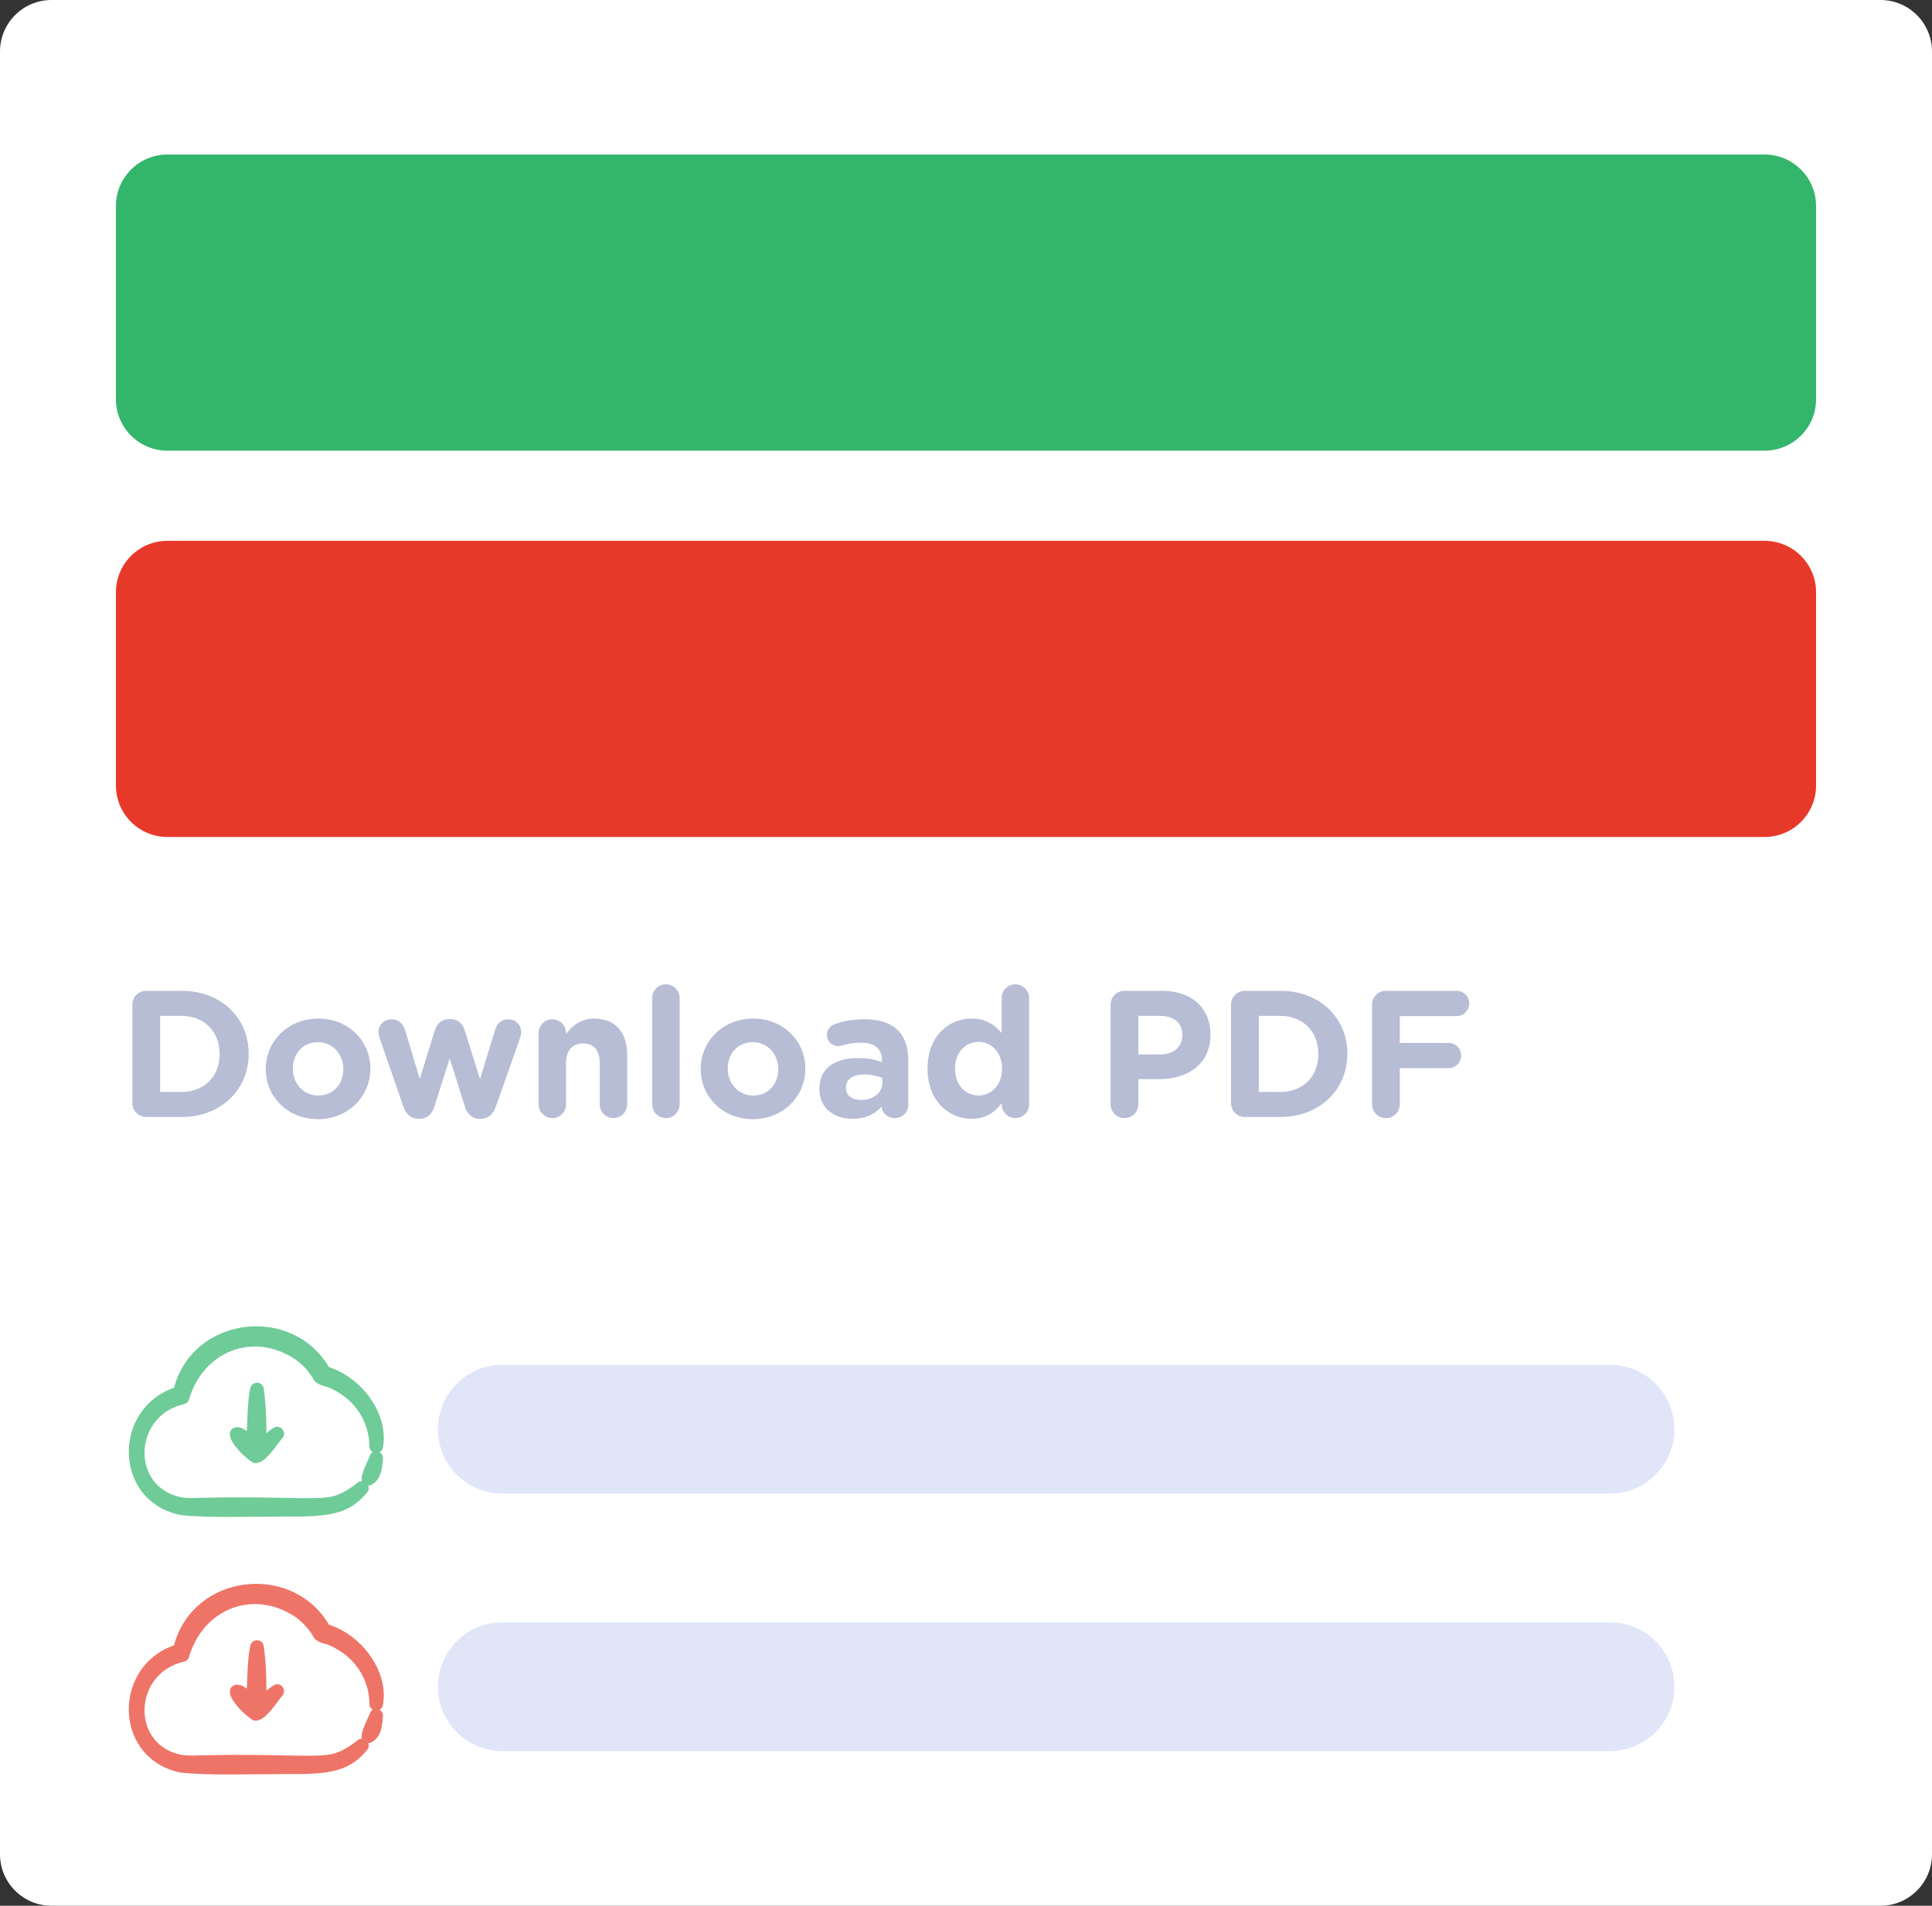
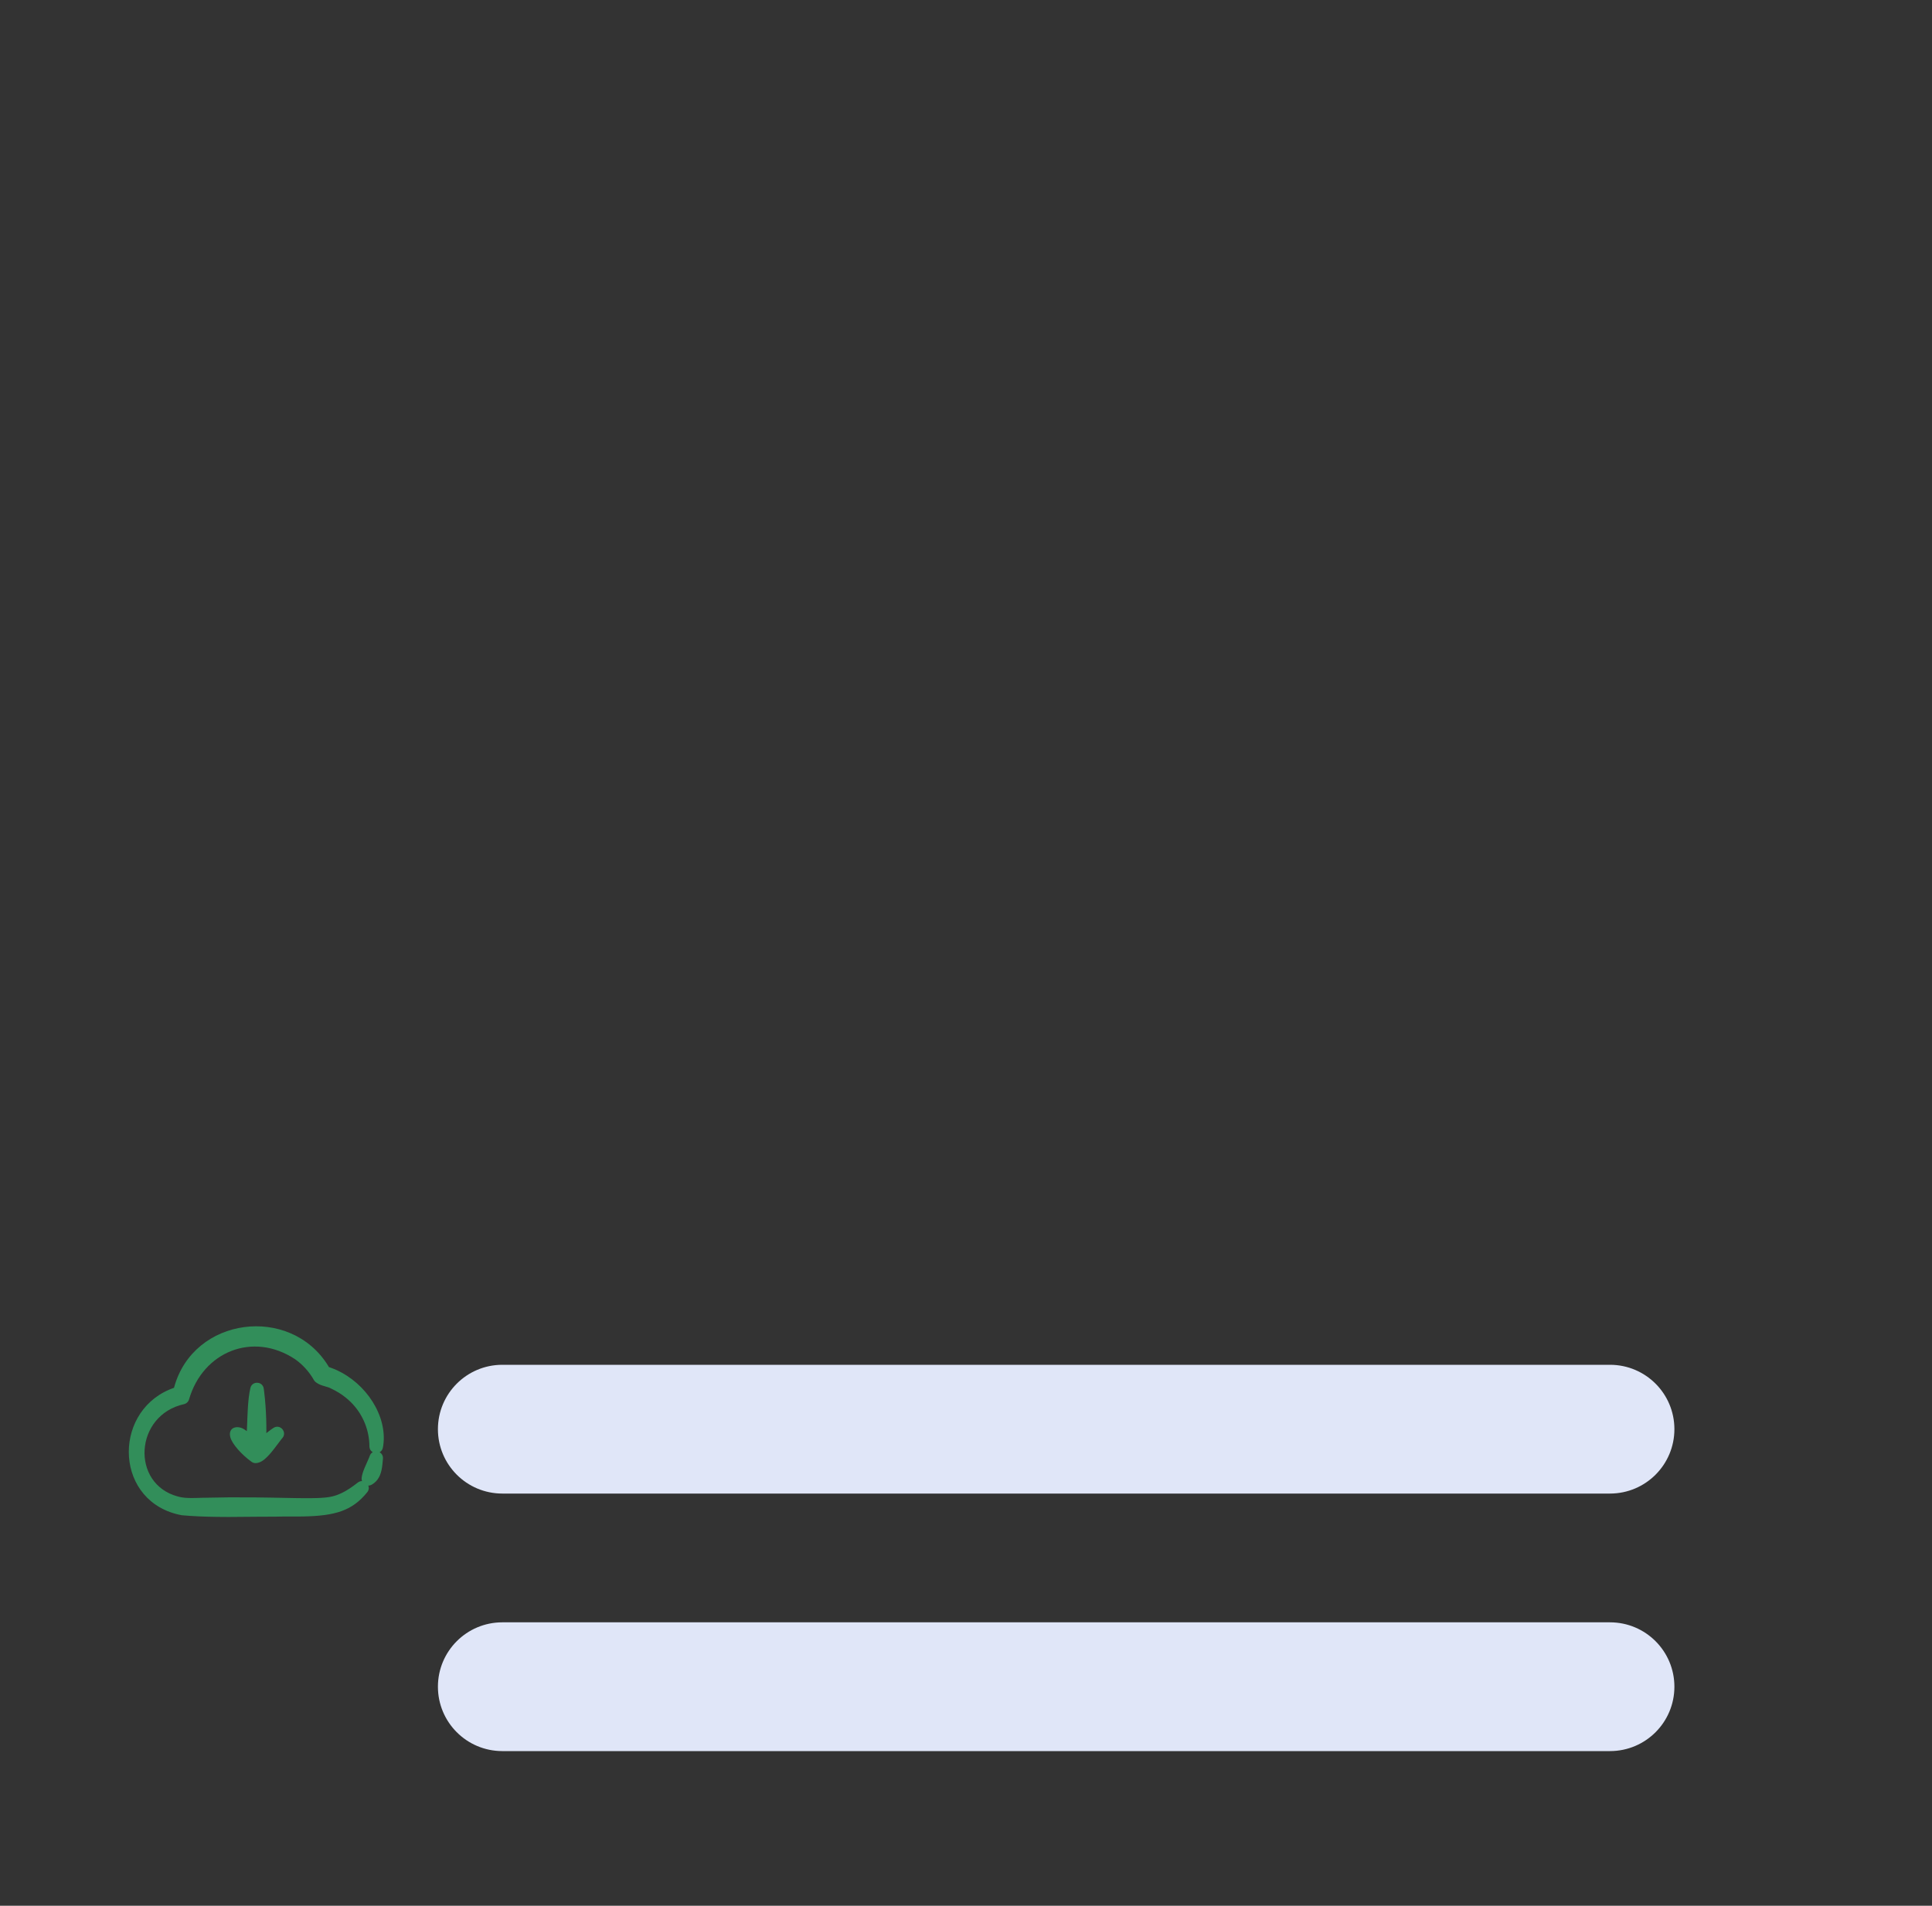
<svg xmlns="http://www.w3.org/2000/svg" width="150" height="148" viewBox="0 0 150 148">
  <rect x="0" y="0" width="150" height="148" fill="#333333" stroke="none" />
  <g fill="none" fill-rule="evenodd">
-     <path fill="#FFF" d="M4,0 L146,0 C148.209,0 150,1.791 150,4 L150,144 C150,146.209 148.209,148 146,148 L4,148 C1.791,148 0,146.209 0,144 L0,4 C0,1.791 1.791,0 4,0" />
-     <path fill="#33B66C" d="M13,12 L137,12 C139.209,12 141,13.791 141,16 L141,31 C141,33.209 139.209,35 137,35 L13,35 C10.791,35 9,33.209 9,31 L9,16 C9,13.791 10.791,12 13,12" />
-     <path fill="#E73929" d="M13,42 L137,42 C139.209,42 141,43.791 141,46 L141,61 C141,63.209 139.209,65 137,65 L13,65 C10.791,65 9,63.209 9,61 L9,46 C9,43.791 10.791,42 13,42" />
-     <path fill="#B6BDD5" fill-rule="nonzero" d="M14.098,86.746 C17.178,86.746 19.306,84.604 19.306,81.846 L19.306,81.818 C19.306,79.06 17.178,76.946 14.098,76.946 L11.354,76.946 C10.752,76.946 10.276,77.422 10.276,78.024 L10.276,85.668 C10.276,86.27 10.752,86.746 11.354,86.746 L14.098,86.746 Z M14.098,84.8 L12.432,84.8 L12.432,78.892 L14.098,78.892 C15.862,78.892 17.052,80.11 17.052,81.846 L17.052,81.874 C17.052,83.61 15.862,84.8 14.098,84.8 Z M24.682,86.914 C27.02,86.914 28.756,85.164 28.756,83.008 L28.756,82.98 C28.756,80.824 27.034,79.102 24.71,79.102 C22.372,79.102 20.636,80.852 20.636,83.008 L20.636,83.036 C20.636,85.192 22.358,86.914 24.682,86.914 Z M24.71,85.08 C23.534,85.08 22.736,84.114 22.736,83.008 L22.736,82.98 C22.736,81.874 23.464,80.936 24.682,80.936 C25.858,80.936 26.656,81.902 26.656,83.008 L26.656,83.036 C26.656,84.142 25.928,85.08 24.71,85.08 Z M32.564,86.886 C33.082,86.886 33.516,86.592 33.712,85.976 L34.916,82.196 L36.106,85.976 C36.302,86.592 36.736,86.886 37.254,86.886 L37.324,86.886 C37.842,86.886 38.276,86.592 38.5,85.934 L40.39,80.572 C40.418,80.474 40.46,80.278 40.46,80.138 C40.46,79.606 40.054,79.158 39.466,79.158 C38.906,79.158 38.584,79.522 38.444,79.97 L37.268,83.806 L36.078,79.998 C35.924,79.494 35.532,79.144 34.986,79.144 L34.86,79.144 C34.314,79.144 33.922,79.494 33.768,79.998 L32.592,83.792 L31.444,79.984 C31.29,79.494 30.94,79.158 30.408,79.158 C29.778,79.158 29.386,79.634 29.386,80.124 C29.386,80.306 29.442,80.516 29.484,80.642 L31.318,85.934 C31.542,86.592 31.976,86.886 32.494,86.886 L32.564,86.886 Z M47.628,86.83 C48.216,86.83 48.692,86.354 48.692,85.766 L48.692,81.888 C48.692,80.166 47.754,79.102 46.144,79.102 C45.066,79.102 44.436,79.676 43.946,80.306 L43.946,80.222 C43.946,79.634 43.47,79.158 42.882,79.158 C42.294,79.158 41.818,79.634 41.818,80.222 L41.818,85.766 C41.818,86.354 42.294,86.83 42.882,86.83 C43.47,86.83 43.946,86.354 43.946,85.766 L43.946,82.56 C43.946,81.552 44.464,81.034 45.276,81.034 C46.088,81.034 46.564,81.552 46.564,82.56 L46.564,85.766 C46.564,86.354 47.04,86.83 47.628,86.83 Z M51.702,86.83 C52.29,86.83 52.766,86.354 52.766,85.766 L52.766,77.506 C52.766,76.918 52.29,76.442 51.702,76.442 C51.114,76.442 50.638,76.918 50.638,77.506 L50.638,85.766 C50.638,86.354 51.114,86.83 51.702,86.83 Z M58.45,86.914 C60.788,86.914 62.524,85.164 62.524,83.008 L62.524,82.98 C62.524,80.824 60.802,79.102 58.478,79.102 C56.14,79.102 54.404,80.852 54.404,83.008 L54.404,83.036 C54.404,85.192 56.126,86.914 58.45,86.914 Z M58.478,85.08 C57.302,85.08 56.504,84.114 56.504,83.008 L56.504,82.98 C56.504,81.874 57.232,80.936 58.45,80.936 C59.626,80.936 60.424,81.902 60.424,83.008 L60.424,83.036 C60.424,84.142 59.696,85.08 58.478,85.08 Z M66.192,86.886 C67.228,86.886 67.942,86.508 68.46,85.934 L68.46,85.948 C68.46,86.396 68.866,86.83 69.482,86.83 C70.056,86.83 70.518,86.382 70.518,85.808 L70.518,82.392 C70.518,81.384 70.266,80.558 69.706,79.998 C69.174,79.466 68.334,79.158 67.172,79.158 C66.178,79.158 65.45,79.298 64.778,79.55 C64.442,79.676 64.204,79.998 64.204,80.376 C64.204,80.866 64.596,81.244 65.086,81.244 C65.184,81.244 65.268,81.23 65.394,81.188 C65.8,81.062 66.276,80.978 66.864,80.978 C67.928,80.978 68.474,81.468 68.474,82.35 L68.474,82.476 C67.942,82.294 67.396,82.168 66.64,82.168 C64.862,82.168 63.616,82.924 63.616,84.562 L63.616,84.59 C63.616,86.074 64.778,86.886 66.192,86.886 Z M66.836,85.416 C66.15,85.416 65.674,85.08 65.674,84.506 L65.674,84.478 C65.674,83.806 66.234,83.442 67.144,83.442 C67.662,83.442 68.138,83.554 68.502,83.722 L68.502,84.1 C68.502,84.87 67.83,85.416 66.836,85.416 Z M75.432,86.886 C76.538,86.886 77.252,86.368 77.77,85.668 L77.77,85.766 C77.77,86.354 78.246,86.83 78.834,86.83 C79.422,86.83 79.898,86.354 79.898,85.766 L79.898,77.506 C79.898,76.918 79.422,76.442 78.834,76.442 C78.246,76.442 77.77,76.918 77.77,77.506 L77.77,80.222 C77.266,79.62 76.566,79.102 75.432,79.102 C73.654,79.102 72.016,80.474 72.016,82.98 L72.016,83.008 C72.016,85.514 73.682,86.886 75.432,86.886 Z M75.978,85.08 C74.984,85.08 74.144,84.254 74.144,83.008 L74.144,82.98 C74.144,81.72 74.984,80.908 75.978,80.908 C76.972,80.908 77.798,81.734 77.798,82.98 L77.798,83.008 C77.798,84.254 76.972,85.08 75.978,85.08 Z M87.304,86.83 C87.906,86.83 88.382,86.354 88.382,85.752 L88.382,83.806 L90.02,83.806 C92.218,83.806 93.982,82.63 93.982,80.362 L93.982,80.334 C93.982,78.332 92.568,76.946 90.23,76.946 L87.304,76.946 C86.702,76.946 86.226,77.422 86.226,78.024 L86.226,85.752 C86.226,86.354 86.702,86.83 87.304,86.83 Z M90.09,81.888 L88.382,81.888 L88.382,78.892 L90.048,78.892 C91.126,78.892 91.798,79.41 91.798,80.376 L91.798,80.404 C91.798,81.244 91.168,81.888 90.09,81.888 Z M99.4,86.746 C102.48,86.746 104.608,84.604 104.608,81.846 L104.608,81.818 C104.608,79.06 102.48,76.946 99.4,76.946 L96.656,76.946 C96.054,76.946 95.578,77.422 95.578,78.024 L95.578,85.668 C95.578,86.27 96.054,86.746 96.656,86.746 L99.4,86.746 Z M99.4,84.8 L97.734,84.8 L97.734,78.892 L99.4,78.892 C101.164,78.892 102.354,80.11 102.354,81.846 L102.354,81.874 C102.354,83.61 101.164,84.8 99.4,84.8 Z M107.604,86.83 C108.206,86.83 108.682,86.354 108.682,85.752 L108.682,82.952 L112.462,82.952 C113.008,82.952 113.442,82.518 113.442,81.972 C113.442,81.426 113.008,80.992 112.462,80.992 L108.682,80.992 L108.682,78.906 L113.092,78.906 C113.638,78.906 114.072,78.472 114.072,77.926 C114.072,77.38 113.638,76.946 113.092,76.946 L107.604,76.946 C107.002,76.946 106.526,77.422 106.526,78.024 L106.526,85.752 C106.526,86.354 107.002,86.83 107.604,86.83 Z" />
    <path fill="#E0E6F8" d="M125.01 115.99L38.99 115.99C36.232 115.984 34 113.748 34 110.99 34 108.232 36.232 105.996 38.99 105.99L125.01 105.99C127.768 105.996 130 108.232 130 110.99 130 113.748 127.768 115.984 125.01 115.99M125.01 135.99L38.99 135.99C36.232 135.984 34 133.748 34 130.99 34 128.232 36.232 125.996 38.99 125.99L125.01 125.99C127.768 125.996 130 128.232 130 130.99 130 133.748 127.768 135.984 125.01 135.99" />
    <path fill="#33B66C" fill-rule="nonzero" d="M13.51,107.777 L13.519,107.746 C15.007,102.253 22.538,101.313 25.473,106.06 L25.538,106.168 L25.643,106.203 C28.071,107.056 29.883,109.514 29.794,111.835 L29.781,112.033 L29.76,112.225 L29.731,112.402 C29.7,112.588 29.599,112.714 29.47,112.783 C29.637,112.874 29.757,113.054 29.73,113.3 L29.69,113.726 L29.662,113.948 C29.569,114.564 29.348,115.016 28.869,115.295 C28.781,115.347 28.687,115.37 28.596,115.369 C28.66,115.528 28.648,115.719 28.509,115.89 C27.345,117.325 26.034,117.727 23.497,117.769 L22.934,117.773 L22.484,117.771 L22.017,117.772 C21.762,117.773 21.539,117.777 21.307,117.785 L20.319,117.787 L17.904,117.806 L17.577,117.806 C17.315,117.806 17.073,117.804 16.813,117.8 C15.836,117.787 14.977,117.75 14.116,117.674 C8.937,116.715 8.685,109.828 13.137,107.921 L13.331,107.842 L13.51,107.777 Z M22.909,105.555 C19.629,103.387 15.754,104.971 14.676,108.679 C14.622,108.864 14.471,109.005 14.283,109.047 C10.442,109.902 10.137,115.232 13.805,116.217 C14.046,116.282 14.265,116.316 14.557,116.329 L14.829,116.336 L15.15,116.333 L15.65,116.319 C17.126,116.284 18.366,116.275 19.671,116.287 L21.01,116.305 L23.024,116.343 L23.66,116.349 L24.199,116.347 L24.655,116.337 L24.919,116.325 L25.264,116.298 C25.3,116.294 25.334,116.29 25.368,116.286 L25.559,116.259 C25.59,116.254 25.62,116.249 25.649,116.243 L25.817,116.207 L25.974,116.165 L26.125,116.117 L26.271,116.061 L26.493,115.965 C26.518,115.953 26.543,115.941 26.569,115.929 C26.926,115.757 27.301,115.511 27.772,115.141 C27.881,115.056 27.997,115.02 28.107,115.022 C28.079,114.949 28.067,114.867 28.077,114.78 C28.104,114.545 28.179,114.305 28.311,113.987 L28.649,113.216 L28.705,113.067 C28.754,112.928 28.84,112.832 28.942,112.775 C28.816,112.707 28.719,112.587 28.69,112.419 L28.681,112.33 L28.675,112.103 C28.613,110.881 28.092,109.728 27.222,108.874 L27.043,108.707 L26.845,108.539 C26.508,108.266 26.134,108.034 25.701,107.832 C25.66,107.807 25.614,107.785 25.561,107.764 L25.398,107.71 L25.279,107.676 C24.923,107.576 24.744,107.507 24.524,107.347 C24.462,107.302 24.411,107.245 24.374,107.179 C24.009,106.532 23.504,105.974 22.909,105.555 Z M19.439,107.797 C19.569,107.222 20.399,107.259 20.478,107.842 L20.508,108.073 L20.568,108.619 C20.633,109.289 20.669,109.997 20.679,110.647 L20.681,111.123 L20.678,111.301 L20.737,111.252 C20.854,111.157 20.954,111.08 21.055,111.01 L21.156,110.941 L21.24,110.887 C21.745,110.569 22.286,111.192 21.954,111.64 L21.835,111.784 L21.283,112.514 C21.157,112.677 21.04,112.818 20.928,112.944 C20.553,113.362 20.244,113.599 19.879,113.625 C19.755,113.633 19.632,113.598 19.531,113.525 C18.725,112.941 18.026,112.128 17.889,111.636 C17.675,110.872 18.38,110.655 18.926,110.981 L19.017,111.039 L19.163,111.144 L19.185,110.671 L19.208,110.078 C19.215,109.901 19.223,109.735 19.231,109.58 L19.258,109.141 C19.263,109.073 19.269,109.006 19.274,108.942 L19.31,108.575 C19.343,108.286 19.385,108.035 19.439,107.797 Z" opacity=".7" />
-     <path fill="#E73929" fill-rule="nonzero" d="M13.51,127.777 L13.519,127.746 C15.007,122.253 22.538,121.313 25.473,126.06 L25.538,126.168 L25.643,126.203 C28.071,127.056 29.883,129.514 29.794,131.835 L29.781,132.033 L29.76,132.225 L29.731,132.402 C29.7,132.588 29.599,132.714 29.47,132.783 C29.637,132.874 29.757,133.054 29.73,133.3 L29.69,133.726 L29.662,133.948 C29.569,134.564 29.348,135.016 28.869,135.295 C28.781,135.347 28.687,135.37 28.596,135.369 C28.66,135.528 28.648,135.719 28.509,135.89 C27.345,137.325 26.034,137.727 23.497,137.769 L22.934,137.773 L22.484,137.771 L22.017,137.772 C21.762,137.773 21.539,137.777 21.307,137.785 L20.319,137.787 L17.904,137.806 L17.577,137.806 C17.315,137.806 17.073,137.804 16.813,137.8 C15.836,137.787 14.977,137.75 14.116,137.674 C8.937,136.715 8.685,129.828 13.137,127.921 L13.331,127.842 L13.51,127.777 Z M22.909,125.555 C19.629,123.387 15.754,124.971 14.676,128.679 C14.622,128.864 14.471,129.005 14.283,129.047 C10.442,129.902 10.137,135.232 13.805,136.217 C14.046,136.282 14.265,136.316 14.557,136.329 L14.829,136.336 L15.15,136.333 L15.65,136.319 C17.126,136.284 18.366,136.275 19.671,136.287 L21.01,136.305 L23.024,136.343 L23.66,136.349 L24.199,136.347 L24.655,136.337 L24.919,136.325 L25.264,136.298 C25.3,136.294 25.334,136.29 25.368,136.286 L25.559,136.259 C25.59,136.254 25.62,136.249 25.649,136.243 L25.817,136.207 L25.974,136.165 L26.125,136.117 L26.271,136.061 L26.493,135.965 C26.518,135.953 26.543,135.941 26.569,135.929 C26.926,135.757 27.301,135.511 27.772,135.141 C27.881,135.056 27.997,135.02 28.107,135.022 C28.079,134.949 28.067,134.867 28.077,134.78 C28.104,134.545 28.179,134.305 28.311,133.987 L28.649,133.216 L28.705,133.067 C28.754,132.928 28.84,132.832 28.942,132.775 C28.816,132.707 28.719,132.587 28.69,132.419 L28.681,132.33 L28.675,132.103 C28.613,130.881 28.092,129.728 27.222,128.874 L27.043,128.707 L26.845,128.539 C26.508,128.266 26.134,128.034 25.701,127.832 C25.66,127.807 25.614,127.785 25.561,127.764 L25.398,127.71 L25.279,127.676 C24.923,127.576 24.744,127.507 24.524,127.347 C24.462,127.302 24.411,127.245 24.374,127.179 C24.009,126.532 23.504,125.974 22.909,125.555 Z M19.439,127.797 C19.569,127.222 20.399,127.259 20.478,127.842 L20.508,128.073 L20.568,128.619 C20.633,129.289 20.669,129.997 20.679,130.647 L20.681,131.123 L20.678,131.301 L20.737,131.252 C20.854,131.157 20.954,131.08 21.055,131.01 L21.156,130.941 L21.24,130.887 C21.745,130.569 22.286,131.192 21.954,131.64 L21.835,131.784 L21.283,132.514 C21.157,132.677 21.04,132.818 20.928,132.944 C20.553,133.362 20.244,133.599 19.879,133.625 C19.755,133.633 19.632,133.598 19.531,133.525 C18.725,132.941 18.026,132.128 17.889,131.636 C17.675,130.872 18.38,130.655 18.926,130.981 L19.017,131.039 L19.163,131.144 L19.185,130.671 L19.208,130.078 C19.215,129.901 19.223,129.735 19.231,129.58 L19.258,129.141 C19.263,129.073 19.269,129.006 19.274,128.942 L19.31,128.575 C19.343,128.286 19.385,128.035 19.439,127.797 Z" opacity=".7" />
  </g>
</svg>